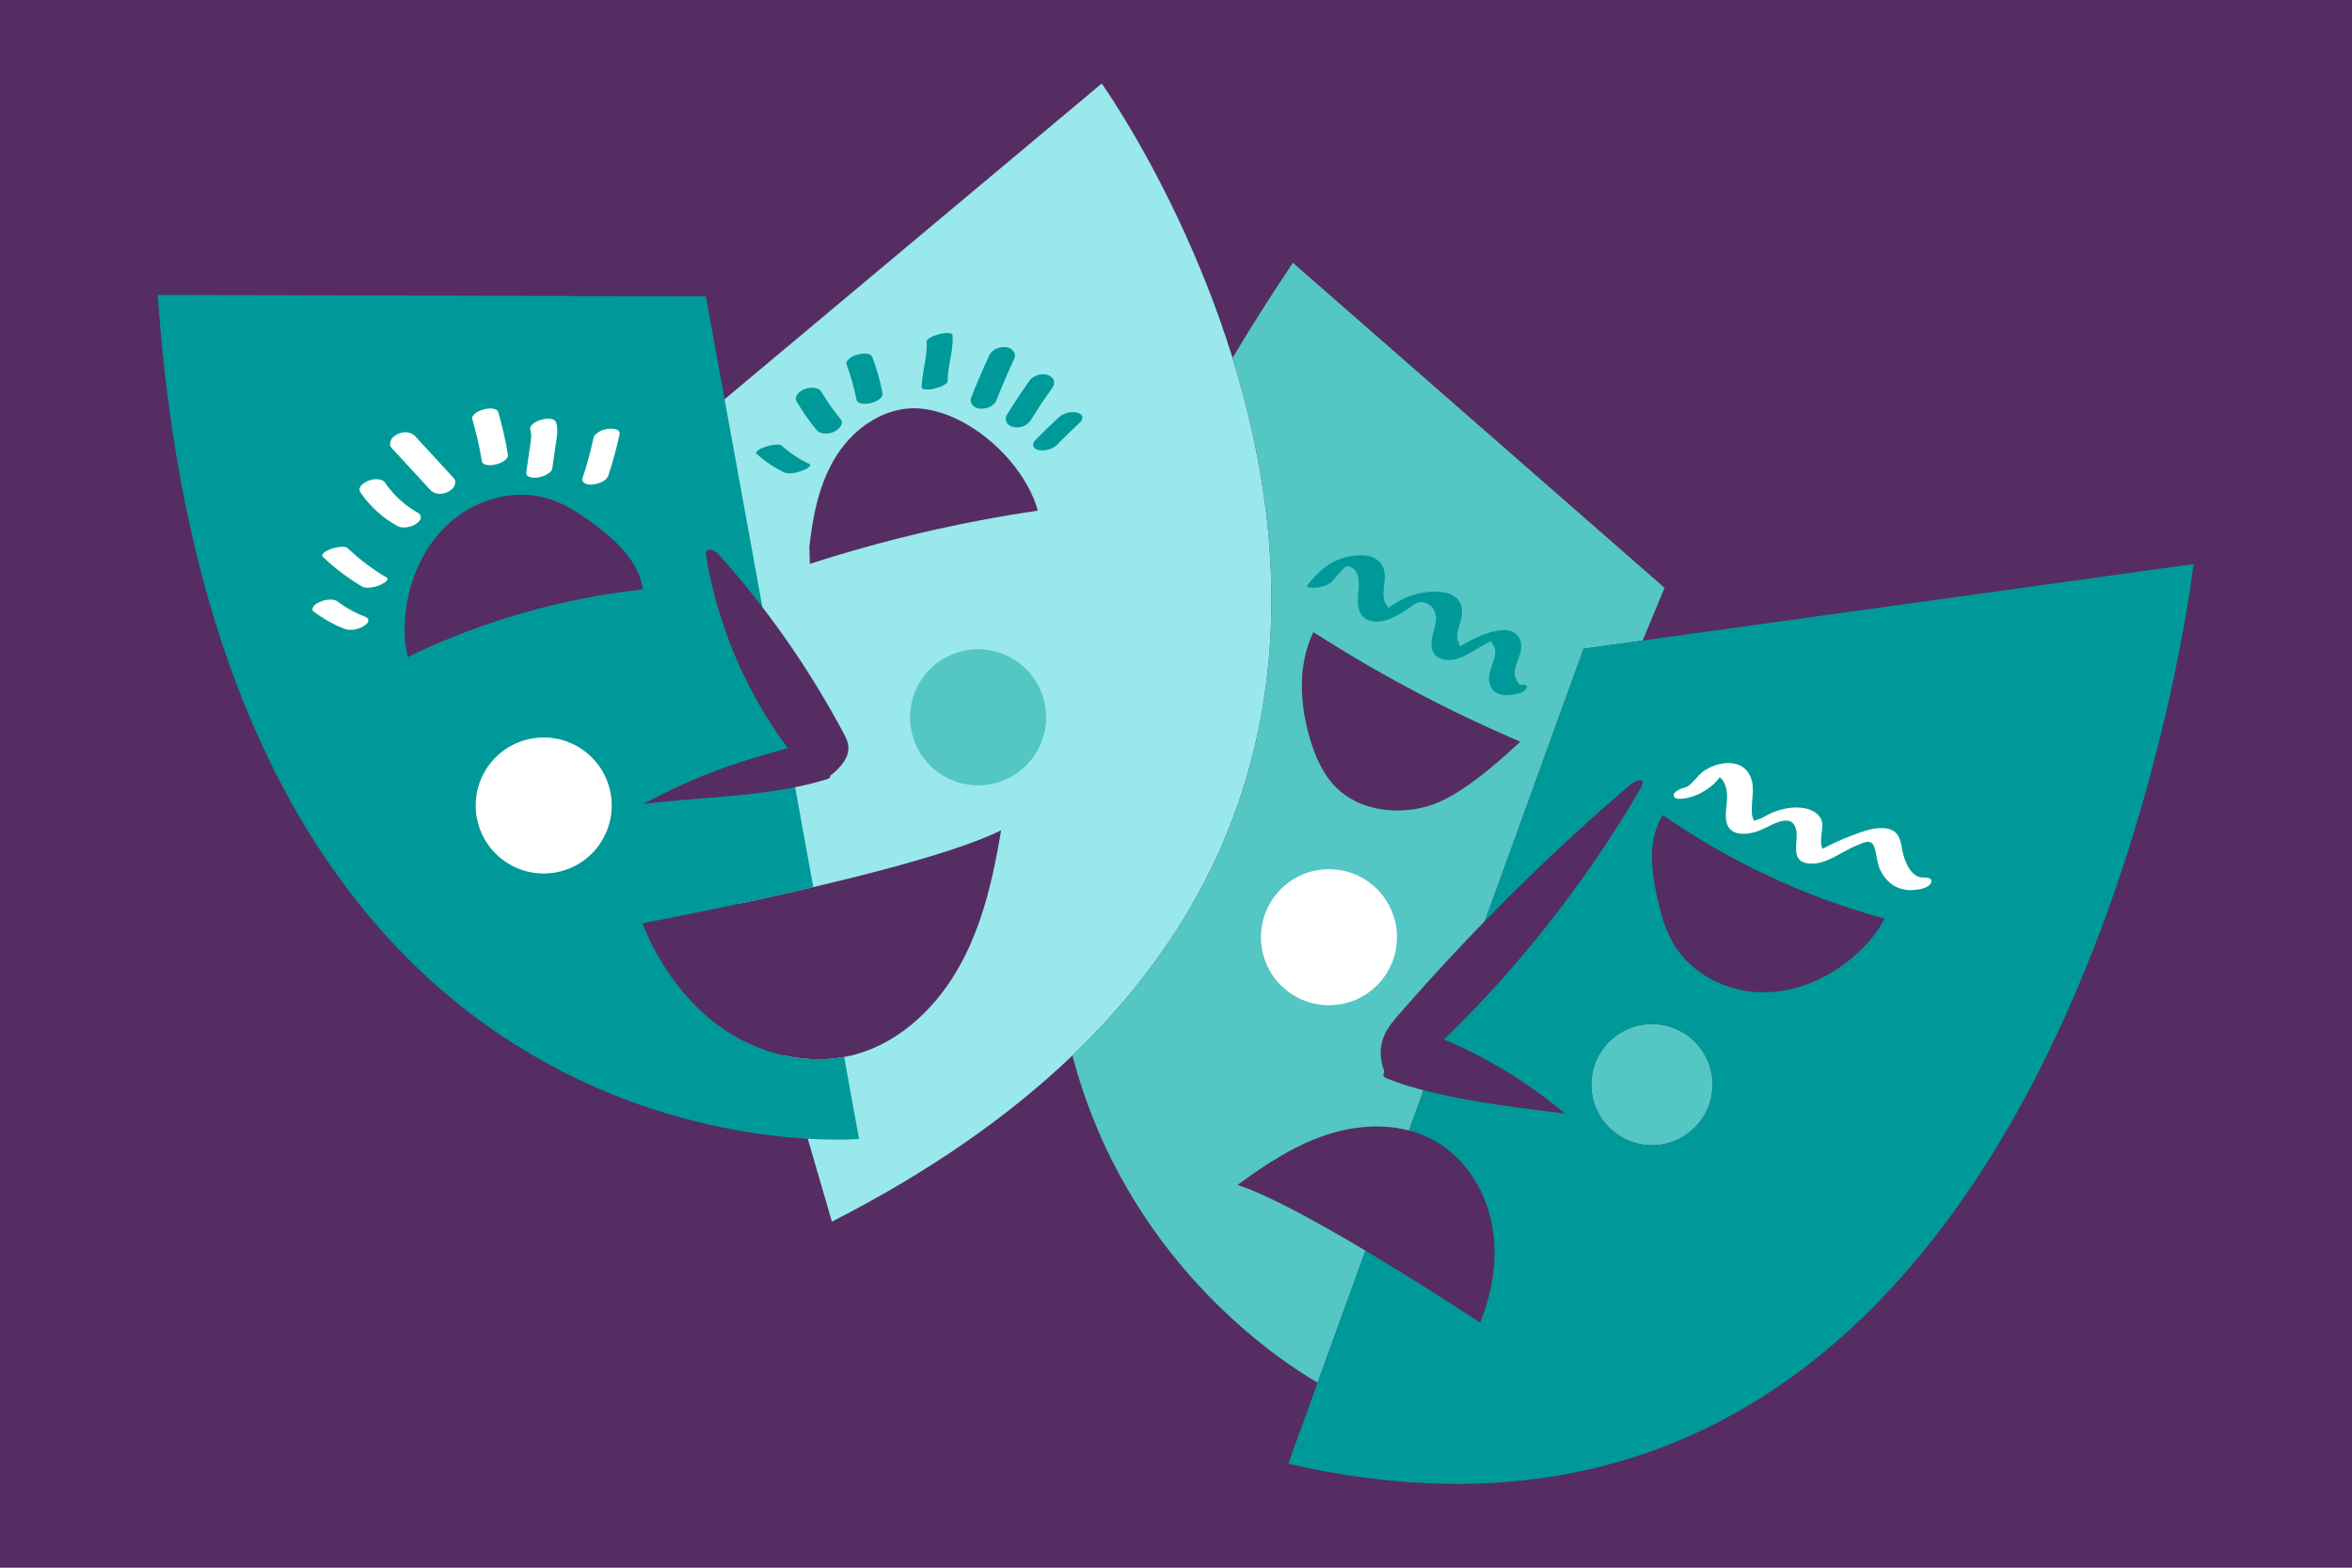
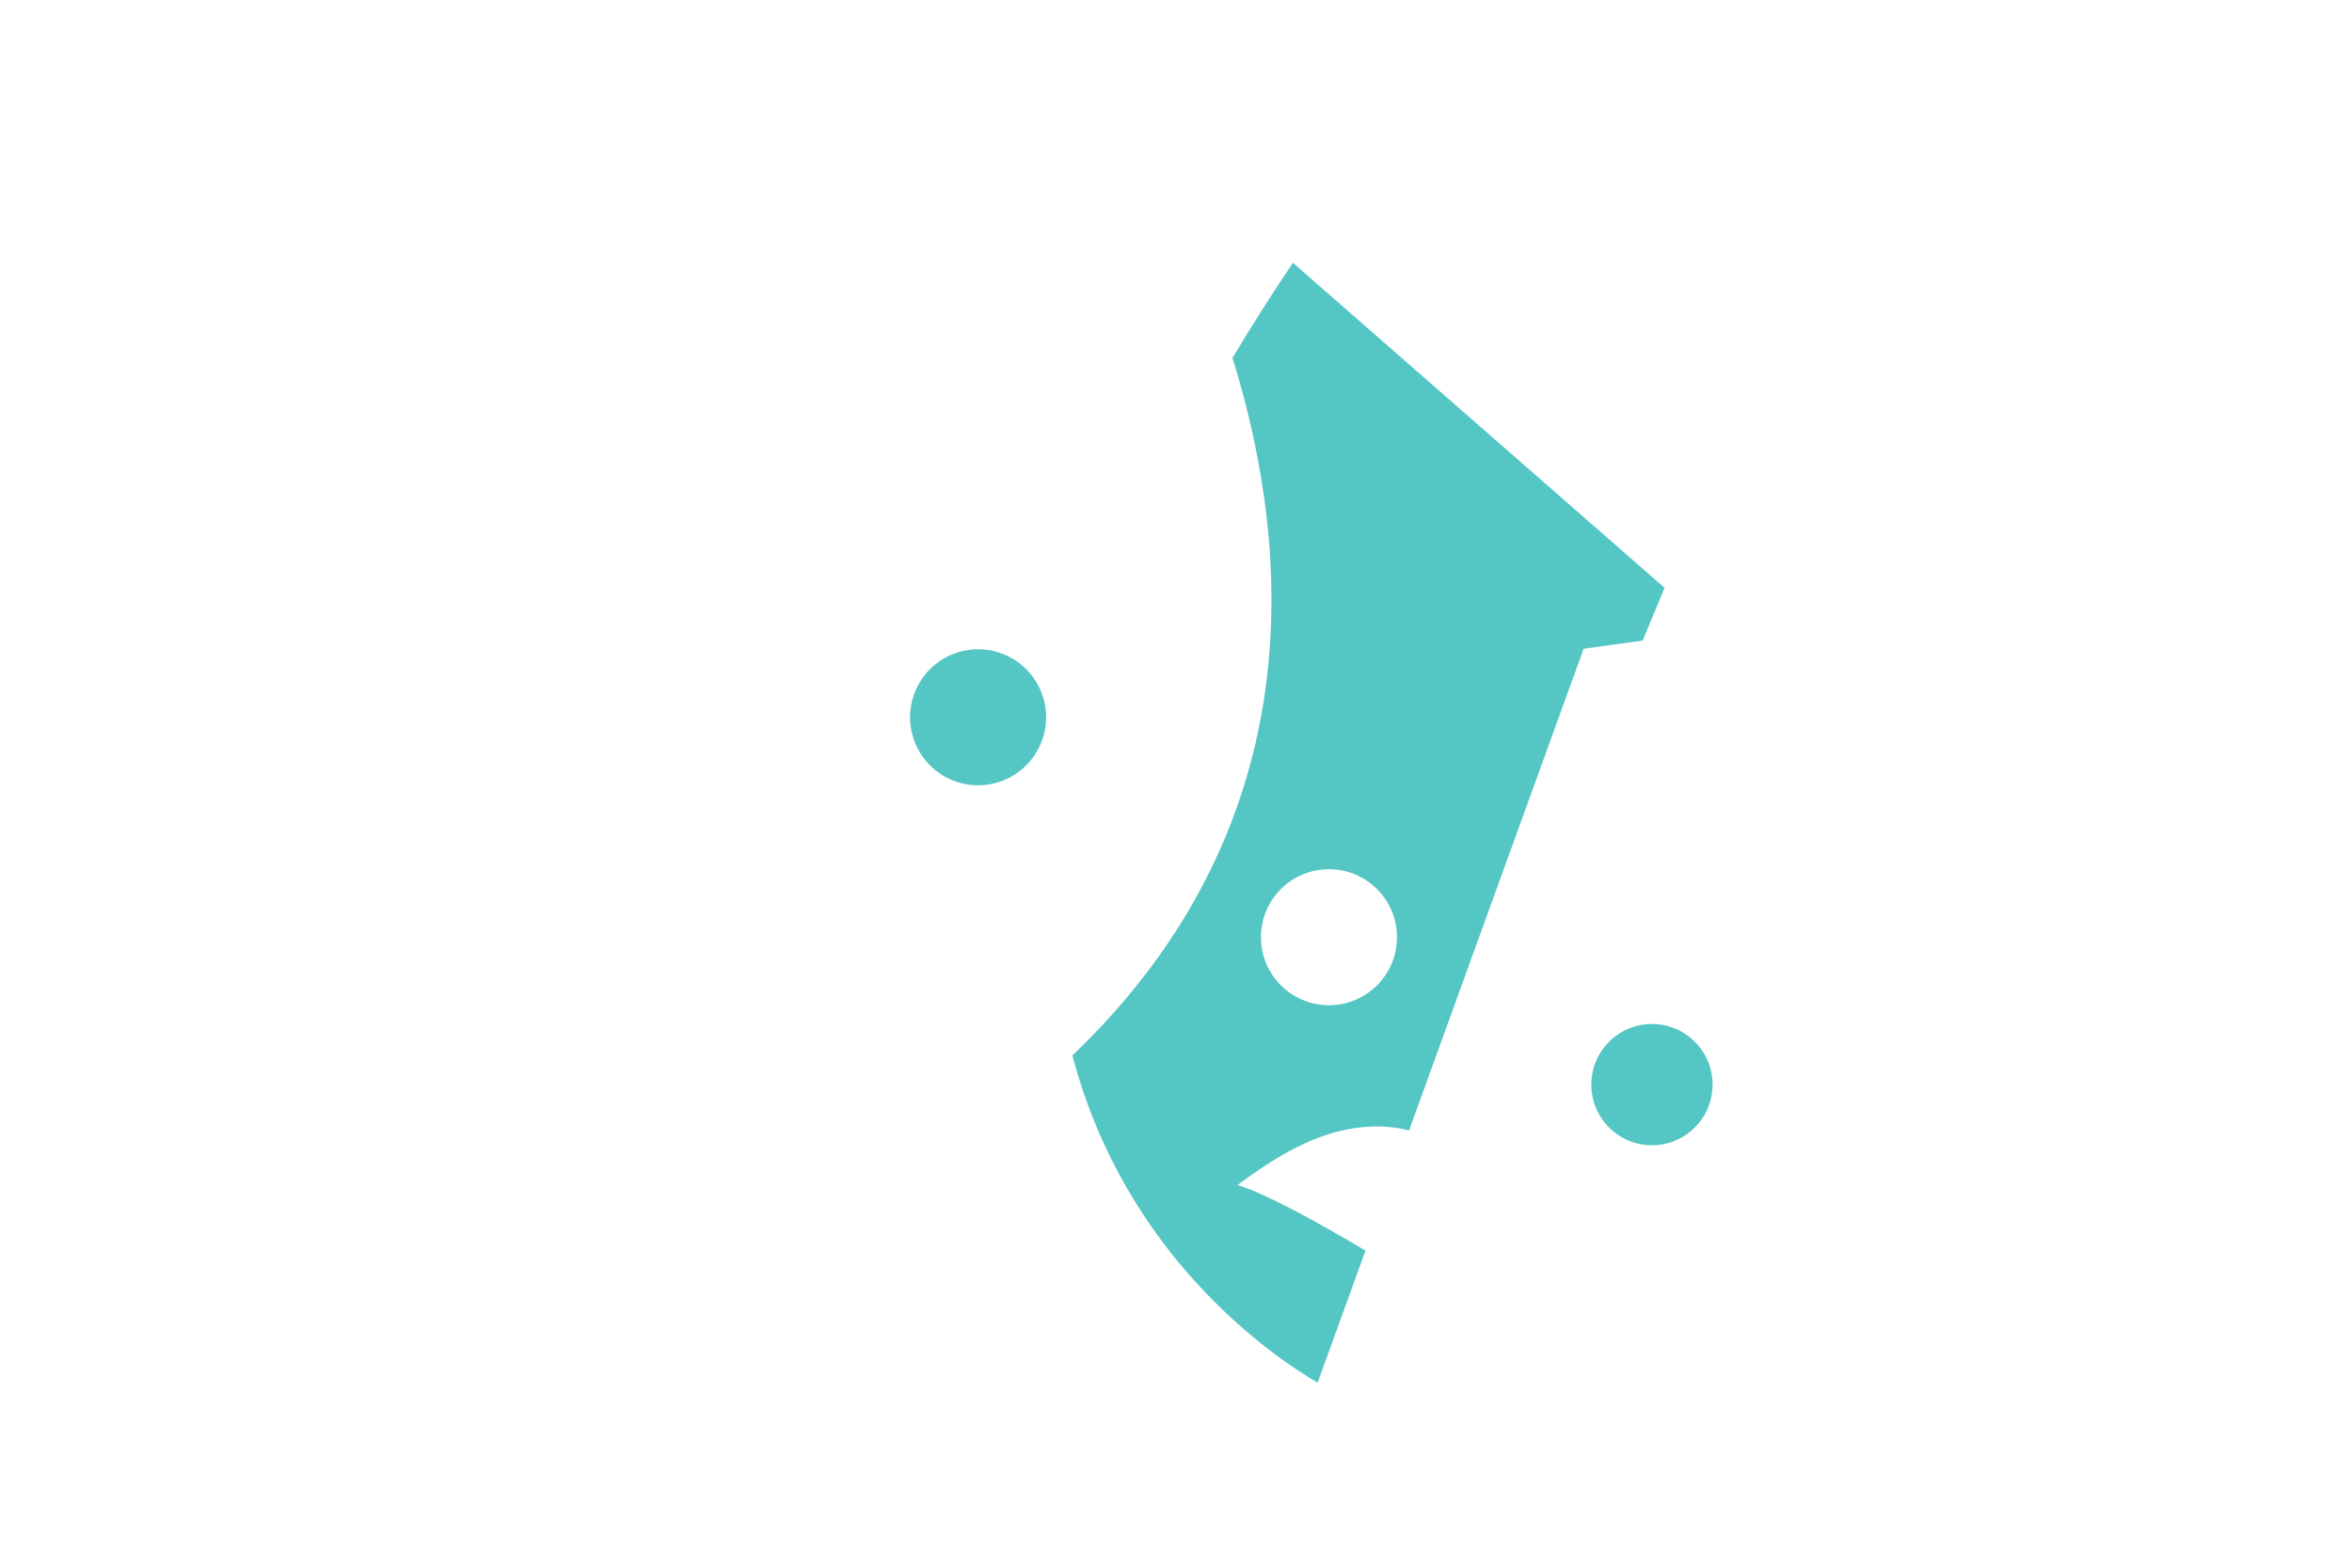
<svg xmlns="http://www.w3.org/2000/svg" width="1152" zoomAndPan="magnify" viewBox="0 0 864 576" height="768" preserveAspectRatio="xMidYMid meet" version="1.0">
  <defs>
    <clipPath id="274d8ccf03">
-       <path d="M 227 30.684 L 468 30.684 L 468 449 L 227 449 Z M 227 30.684 " clip-rule="nonzero" />
-     </clipPath>
+       </clipPath>
    <clipPath id="c8f6d1cddd">
-       <path d="M 57.949 108 L 805.797 108 L 805.797 545.184 L 57.949 545.184 Z M 57.949 108 " clip-rule="nonzero" />
-     </clipPath>
+       </clipPath>
  </defs>
  <rect x="-86.4" width="1036.8" fill="#ffffff" y="-57.6" height="691.2" fill-opacity="1" />
-   <rect x="-86.4" width="1036.8" fill="#ffffff" y="-57.6" height="691.2" fill-opacity="1" />
-   <rect x="-86.4" width="1036.8" fill="#552d62" y="-57.6" height="691.2" fill-opacity="1" />
  <g clip-path="url(#274d8ccf03)">
    <path fill="#99e8eb" d="M 404.715 30.691 L 227.168 179.355 L 271.598 332.027 C 304.227 325.047 349.09 314.387 367.762 305.059 C 364.926 322.105 361.082 339.277 352.777 354.43 C 344.473 369.586 331.137 382.672 314.504 387.344 C 305.809 389.781 296.625 389.742 287.816 387.754 L 305.594 448.852 C 597.289 299.98 404.715 30.691 404.715 30.691 " fill-opacity="1" fill-rule="nonzero" />
  </g>
  <path fill="#54c6c4" d="M 611.477 215.984 L 474.945 96.555 C 466.914 108.504 459.535 120.152 452.762 131.504 C 475.383 204.438 481.043 304.418 393.949 387.801 C 413.348 461.695 467.562 498.379 484.023 508.035 L 501.605 459.516 C 484.074 449.059 465.449 438.812 454.613 435.379 C 465.07 427.656 476.137 420.395 488.562 416.559 C 497.922 413.672 508.211 412.914 517.602 415.363 L 581.746 238.359 L 603.422 235.352 Z M 606.836 376.234 C 594.531 376.234 584.559 386.207 584.559 398.512 C 584.559 410.82 594.531 420.789 606.836 420.789 C 619.133 420.789 629.109 410.82 629.109 398.512 C 629.109 386.207 619.133 376.234 606.836 376.234 Z M 383.637 257.879 C 386.762 271.32 378.402 284.754 364.965 287.883 C 351.523 291.008 338.098 282.648 334.965 269.207 C 331.84 255.766 340.199 242.332 353.637 239.203 C 367.078 236.078 380.508 244.438 383.637 257.879 " fill-opacity="1" fill-rule="nonzero" />
  <g clip-path="url(#c8f6d1cddd)">
    <path fill="#009999" d="M 288.332 173.66 C 289.055 173.996 289.969 173.945 290.734 173.871 C 291.965 173.758 293.285 173.449 294.445 173.023 C 295.344 172.688 296.441 172.332 297.125 171.645 C 297.402 171.375 297.949 170.77 297.332 170.484 C 293.566 168.738 290.094 166.422 287.02 163.633 C 286.562 163.215 285.086 163.375 284.613 163.418 C 283.387 163.535 282.062 163.84 280.91 164.266 C 280.004 164.602 278.91 164.957 278.223 165.648 C 277.855 166.012 277.531 166.367 278.016 166.809 C 281.086 169.598 284.566 171.914 288.332 173.66 Z M 266.395 378.527 C 252.418 369.152 242.227 354.824 235.934 339.223 C 243.254 337.855 270.309 332.633 298.758 325.953 L 259.305 108.906 L 57.949 108.359 C 80.895 439.324 315.566 418.465 315.566 418.465 L 310.094 388.34 C 295.109 391.105 279.105 387.051 266.395 378.527 Z M 300.02 158.062 C 300.656 158.832 301.742 159.184 302.695 159.285 C 303.891 159.406 305.383 159.148 306.449 158.605 C 307.945 157.848 310.297 155.832 308.781 153.984 C 306.121 150.738 303.707 147.309 301.559 143.711 C 301.09 142.922 299.68 142.57 298.879 142.484 C 297.684 142.359 296.199 142.625 295.125 143.16 C 294.176 143.645 293.098 144.309 292.652 145.324 C 292.551 145.605 292.453 145.891 292.363 146.172 C 292.277 146.77 292.426 147.309 292.797 147.785 C 294.945 151.383 297.359 154.82 300.02 158.062 Z M 387.148 139.918 C 386.895 138.973 386.004 138.164 385.094 137.848 C 383.941 137.445 382.633 137.379 381.457 137.738 C 380.309 138.086 379.082 138.652 378.355 139.656 C 375.297 143.883 372.438 148.242 369.727 152.707 C 369.242 153.5 369.457 154.781 369.965 155.504 C 370.543 156.328 371.73 156.879 372.707 156.98 C 373.969 157.121 375.344 156.957 376.473 156.348 C 377.547 155.766 378.262 155.039 378.898 153.996 C 379.031 153.77 379.172 153.543 379.312 153.316 C 381.555 149.707 383.918 146.184 386.406 142.738 C 387 141.926 387.422 140.945 387.148 139.918 Z M 395.645 151.578 C 393.355 151.062 390.633 151.797 388.906 153.379 C 386.004 156.039 383.184 158.781 380.449 161.605 C 379.906 162.164 379.324 162.996 379.551 163.844 C 379.77 164.652 380.699 165.164 381.445 165.336 C 382.609 165.598 383.879 165.535 385.023 165.199 C 386.156 164.871 387.355 164.387 388.191 163.527 C 390.926 160.699 393.746 157.957 396.648 155.301 C 397.211 154.789 397.758 153.871 397.547 153.066 C 397.324 152.254 396.391 151.742 395.645 151.578 Z M 510.535 224.035 C 510.598 224.102 510.633 224.133 510.641 224.113 C 510.664 224.039 510.621 224.023 510.535 224.035 Z M 480.324 214.941 C 484.09 210.234 488.043 206.441 494.027 204.836 C 498.184 203.715 504.16 203.137 507.191 206.941 C 510.492 211.082 507.152 216.469 508.645 221.086 C 508.711 221.297 509.457 222.496 510.023 223.324 C 512.168 221.844 514.359 220.48 516.758 219.438 C 523.402 216.543 538.777 214.984 536.914 226.605 C 536.48 229.328 534.938 231.941 535.375 234.758 C 535.516 235.648 536.043 236.395 536.219 237.23 C 536.316 237.305 536.402 237.371 536.48 237.445 C 541.012 234.703 546.379 231.973 551.66 231.535 C 555.91 231.18 559.105 233.48 558.805 238.02 C 558.641 240.461 557.395 242.629 556.77 244.949 C 556.375 246.414 556.227 247.742 556.766 249.156 C 556.973 249.707 557.949 251.633 558.383 251.594 C 559.746 251.473 561.633 251.535 560.625 253.133 C 559.609 254.746 555.953 255.254 554.242 255.406 C 548.668 255.906 545.926 251.949 547.367 246.641 C 548.145 243.777 549.906 241.074 549.027 238.012 C 548.613 236.543 547.074 235.941 548.273 235.375 C 547.008 235.844 545.73 236.582 544.613 237.207 C 540.234 239.625 534.594 244.07 529.191 241.98 C 523.891 239.938 526.309 233.547 527.223 229.652 C 527.938 226.617 527.504 223.711 524.66 221.996 C 521.633 220.176 520.012 221.715 517.375 223.52 C 513.426 226.238 507.953 229.641 502.902 227.926 C 497.617 226.121 498.918 219.773 499.137 215.578 C 499.277 212.906 498.812 208.879 495.535 208.168 C 494.281 207.898 494.18 208.375 492.977 209.535 C 491.793 210.68 490.754 211.969 489.723 213.25 C 488.445 214.844 486.07 215.516 484.133 215.84 C 483.852 215.887 479.242 216.285 480.324 214.941 Z M 629.109 398.512 C 629.109 386.207 619.133 376.234 606.836 376.234 C 594.531 376.234 584.559 386.207 584.559 398.512 C 584.559 410.82 594.531 420.789 606.836 420.789 C 619.133 420.789 629.109 410.82 629.109 398.512 Z M 805.805 207.254 C 805.805 207.254 760.059 603.797 473.234 537.809 L 501.605 459.516 C 520.934 471.043 538.941 482.816 543.711 485.98 C 548.48 474.258 550.48 461.176 547.84 448.797 C 545.207 436.414 537.598 424.863 526.473 418.832 C 523.652 417.305 520.68 416.16 517.602 415.363 L 581.746 238.359 Z M 315.09 130.27 C 313.98 130.594 312.758 131.031 311.902 131.844 C 311.406 132.309 310.652 133.074 310.938 133.836 C 312.555 138.121 313.809 142.543 314.676 147.047 C 314.82 147.801 315.895 148.164 316.508 148.285 C 317.605 148.512 318.992 148.363 320.055 148.055 C 321.172 147.73 322.395 147.297 323.246 146.484 C 323.805 145.953 324.371 145.324 324.211 144.488 C 323.34 139.984 322.094 135.57 320.469 131.285 C 319.766 129.41 316.562 129.844 315.09 130.27 Z M 348.25 122.375 C 347.121 122.32 345.84 122.543 344.766 122.852 C 343.652 123.16 342.469 123.527 341.504 124.18 C 341.023 124.504 340.344 124.906 340.387 125.578 C 340.508 127.621 340.324 129.641 340.031 131.656 C 339.457 135.246 338.621 138.82 338.586 142.473 C 338.578 143.031 340.059 143.113 340.258 143.125 C 341.383 143.18 342.672 142.949 343.746 142.648 C 344.855 142.332 346.043 141.969 347 141.316 C 347.508 140.977 348.117 140.602 348.125 139.918 C 348.137 138.277 348.32 136.656 348.562 135.039 C 349.211 131.062 350.168 127.082 349.918 123.027 C 349.887 122.457 348.496 122.387 348.25 122.375 Z M 372.586 131.797 C 370.246 136.848 368.047 141.965 365.996 147.137 C 365.086 149.434 362.02 150.367 359.805 150.121 C 357.656 149.891 355.98 148.023 356.836 145.871 C 358.887 140.695 361.082 135.578 363.426 130.527 C 364.469 128.266 367.285 127.289 369.617 127.547 C 371.668 127.766 373.566 129.672 372.586 131.797 " fill-opacity="1" fill-rule="nonzero" />
  </g>
-   <path fill="#552d62" d="M 598.457 288.68 C 569.016 313.816 540.547 342.105 513.883 372.742 C 512.258 374.605 510.617 376.516 509.402 378.664 C 506.184 384.375 507.012 389.535 508.535 393.742 C 508.105 394.824 507.641 395.496 509.598 396.289 C 527.574 403.574 555.234 406.707 574.914 409.145 C 561.285 397.719 546.359 388.609 530.441 381.902 C 557.871 355.496 582.844 323.711 602.531 289.879 C 602.883 289.27 603.25 288.625 603.371 288.027 C 603.859 285.562 600.539 286.902 598.457 288.68 Z M 524.398 296.234 C 535.918 292.961 549.684 280.652 558.477 272.512 C 532.074 261.25 506.617 247.766 482.461 232.246 C 476.637 244.352 477.41 258.738 481.266 271.613 C 483.211 278.109 486.016 284.559 490.828 289.34 C 499.32 297.785 512.875 299.516 524.398 296.234 Z M 691.047 337.176 C 662.449 329.238 635.203 316.43 610.84 299.477 C 605.223 308.191 606.492 319.551 608.738 329.672 C 610.059 335.617 611.676 341.598 614.785 346.832 C 621.426 358.012 634.574 364.547 647.578 364.609 C 660.578 364.676 673.207 358.777 682.688 349.883 C 686.555 346.258 689.984 342.105 692.336 337.352 Z M 217.949 192.402 C 213.051 188.781 207.906 185.34 202.117 183.438 C 189.77 179.367 175.562 183.074 165.719 191.57 C 155.875 200.066 150.223 212.805 148.914 225.738 C 148.379 231.016 148.523 236.402 149.867 241.523 L 150.953 240.816 C 177.734 228.012 206.691 219.773 236.195 216.555 C 234.703 206.289 226.289 198.562 217.949 192.402 Z M 309.844 269.316 C 297.273 245.707 281.844 223.625 263.996 203.711 C 262.738 202.301 260.039 201.109 259.402 202.891 C 259.246 203.324 259.316 203.801 259.391 204.262 C 263.566 229.738 273.996 254.141 289.371 274.867 C 269.191 280.438 255.539 285.188 236.195 295.406 C 258.328 292.637 281.664 292.902 303.051 286.543 C 304.844 286.012 305.039 285.605 304.941 285.078 C 308.598 282.137 312.23 278.359 311.598 273.828 C 311.371 272.219 310.609 270.746 309.844 269.316 Z M 381.242 187.617 C 352.844 191.789 324.793 198.344 297.488 207.191 L 297.32 201 C 298.605 189.086 301.066 176.949 307.605 166.91 C 314.137 156.871 325.488 149.273 337.445 150.062 C 356.148 151.289 376.418 170.031 381.242 187.617 " fill-opacity="1" fill-rule="nonzero" />
  <path fill="#ffffff" d="M 223.457 157.543 C 222.211 157.719 220.91 158.066 219.848 158.77 C 219.117 159.254 218.25 159.887 218.047 160.805 C 216.949 165.902 215.574 170.934 213.926 175.887 C 213.68 176.633 214.316 177.312 214.91 177.621 C 215.781 178.074 217.113 178.105 218.055 177.969 C 220.008 177.688 222.766 176.809 223.465 174.711 C 225.113 169.758 226.484 164.723 227.586 159.625 C 228.035 157.535 224.77 157.352 223.457 157.543 Z M 194.062 271.617 C 180.625 274.746 172.266 288.176 175.391 301.621 C 178.523 315.062 191.949 323.422 205.391 320.289 C 218.828 317.164 227.188 303.734 224.062 290.293 C 220.934 276.852 207.504 268.484 194.062 271.617 Z M 706.832 322.441 C 702.168 322.793 699.602 316.504 698.906 312.797 C 698.23 309.219 697.812 305.543 693.699 304.535 C 689.332 303.465 684.387 305.469 680.344 306.953 C 678.207 307.734 676.117 308.633 674.055 309.598 C 672.777 310.195 671.516 310.82 670.277 311.484 C 670.18 311.539 669.902 311.668 669.578 311.828 C 667.918 309.383 670.105 304.07 669.184 301.523 C 668.137 298.641 665.172 297.262 662.32 296.852 C 658.613 296.309 654.785 297.09 651.328 298.441 C 649.438 299.18 647.457 300.707 645.504 301.195 C 643.941 301.586 644.465 301.953 643.855 300.371 C 643.484 299.418 643.496 298.238 643.496 297.25 C 643.5 292.859 644.887 288.469 642.543 284.402 C 640.926 281.586 638.227 280.383 635.07 280.363 C 631.715 280.344 628.219 281.566 625.523 283.547 C 623.633 284.945 621.055 288.875 619.105 289.297 C 617.984 289.535 614.398 290.781 614.852 292.469 C 615.316 294.215 619.133 293.305 620.129 293.098 C 624.168 292.23 629.297 289.184 631.723 285.562 C 632.078 285.836 632.398 286.141 632.68 286.508 C 633.492 287.508 633.969 288.895 634.219 290.137 C 634.867 293.336 633.949 296.59 633.965 299.801 C 633.992 306.836 639.715 307.141 645.242 305.574 C 649.258 304.438 657.965 297.547 659.793 304.742 C 660.891 309.07 657.16 316.414 664.336 317.254 C 670.66 318 676.371 312.914 681.891 310.695 C 685.273 309.34 687.727 307.84 688.844 312.234 C 689.504 314.801 689.559 317.297 690.75 319.742 C 693.129 324.637 697.398 327.422 702.898 327.016 C 704.715 326.875 708.242 326.398 709.238 324.582 C 710.191 322.844 708.426 322.324 706.832 322.441 Z M 178.859 170.824 C 179.965 171.031 181.34 170.875 182.402 170.562 C 183.52 170.246 184.734 169.812 185.602 169.016 C 186.16 168.512 186.719 167.918 186.582 167.094 C 185.711 161.773 184.52 156.516 183.016 151.344 C 182.797 150.598 181.863 150.293 181.203 150.172 C 180.098 149.965 178.727 150.121 177.664 150.43 C 176.551 150.754 175.328 151.18 174.461 151.98 C 173.949 152.445 173.254 153.121 173.48 153.902 C 174.988 159.074 176.18 164.332 177.047 169.648 C 177.168 170.387 178.297 170.723 178.859 170.824 Z M 488.188 319.363 C 474.391 319.363 463.203 330.551 463.203 344.352 C 463.203 358.148 474.391 369.336 488.188 369.336 C 501.988 369.336 513.176 358.148 513.176 344.352 C 513.176 330.551 501.988 319.363 488.188 319.363 Z M 197.414 175.441 C 198.66 175.254 199.961 174.91 201.031 174.227 C 201.707 173.785 202.727 173.133 202.848 172.262 C 203.27 169.371 203.688 166.477 204.102 163.582 C 204.492 160.883 205.188 157.898 204.289 155.234 C 203.648 153.34 200.332 153.793 198.906 154.207 C 197.789 154.531 196.566 154.973 195.711 155.789 C 195.203 156.266 194.492 157.004 194.754 157.793 C 195.027 158.598 195.125 159.422 195.145 160.273 C 195.039 162.375 194.633 164.48 194.332 166.555 C 193.996 168.871 193.668 171.184 193.332 173.5 C 193.031 175.559 196.055 175.648 197.414 175.441 Z M 152.5 160.266 C 150.895 158.52 148.047 158.445 146.016 159.52 C 145.055 160.027 143.992 160.754 143.578 161.812 C 143.242 162.648 143.102 163.754 143.781 164.492 C 148.535 169.66 153.293 174.824 158.051 179.992 C 159.656 181.738 162.5 181.812 164.535 180.738 C 165.492 180.223 166.555 179.504 166.973 178.445 C 167.305 177.609 167.445 176.5 166.77 175.766 C 162.012 170.598 157.258 165.434 152.5 160.266 Z M 134.359 226.703 C 131.738 225.703 129.23 224.449 126.844 222.977 C 125.871 222.355 124.918 221.695 124.004 221 C 123.258 220.438 122.379 220.289 121.461 220.285 C 120.246 220.273 118.836 220.559 117.727 221.047 C 116.82 221.445 115.699 221.953 115.148 222.812 C 114.82 223.332 114.484 224.145 115.117 224.625 C 118.66 227.309 122.562 229.523 126.715 231.105 C 127.691 231.477 128.812 231.484 129.836 231.352 C 131.02 231.191 132.418 230.781 133.449 230.141 C 134.113 229.727 135.152 229.102 135.285 228.254 C 135.402 227.535 135.066 226.973 134.359 226.703 Z M 142.016 212.199 C 136.824 209.133 131.996 205.488 127.629 201.324 C 127.121 200.84 125.75 200.902 125.176 200.934 C 123.953 201 122.594 201.305 121.457 201.75 C 120.688 202.055 117.367 203.418 118.668 204.656 C 123.031 208.82 127.863 212.469 133.059 215.535 C 133.777 215.961 134.707 215.973 135.512 215.926 C 136.734 215.855 138.09 215.559 139.23 215.105 C 139.727 214.91 143.574 213.113 142.016 212.199 Z M 154.559 190.324 C 154.461 191.266 153.508 191.996 152.793 192.5 C 151.809 193.195 150.375 193.629 149.191 193.75 C 148.184 193.855 146.93 193.801 146.016 193.293 C 140.625 190.312 135.887 186.066 132.434 180.957 C 131.176 179.086 133.371 177.52 134.891 176.797 C 135.977 176.277 137.438 176.004 138.641 176.078 C 139.379 176.125 140.77 176.363 141.254 177.078 C 143.371 180.219 145.961 183.008 148.91 185.379 C 150.379 186.488 151.914 187.508 153.531 188.406 C 154.289 188.82 154.648 189.48 154.559 190.324 " fill-opacity="1" fill-rule="nonzero" />
</svg>